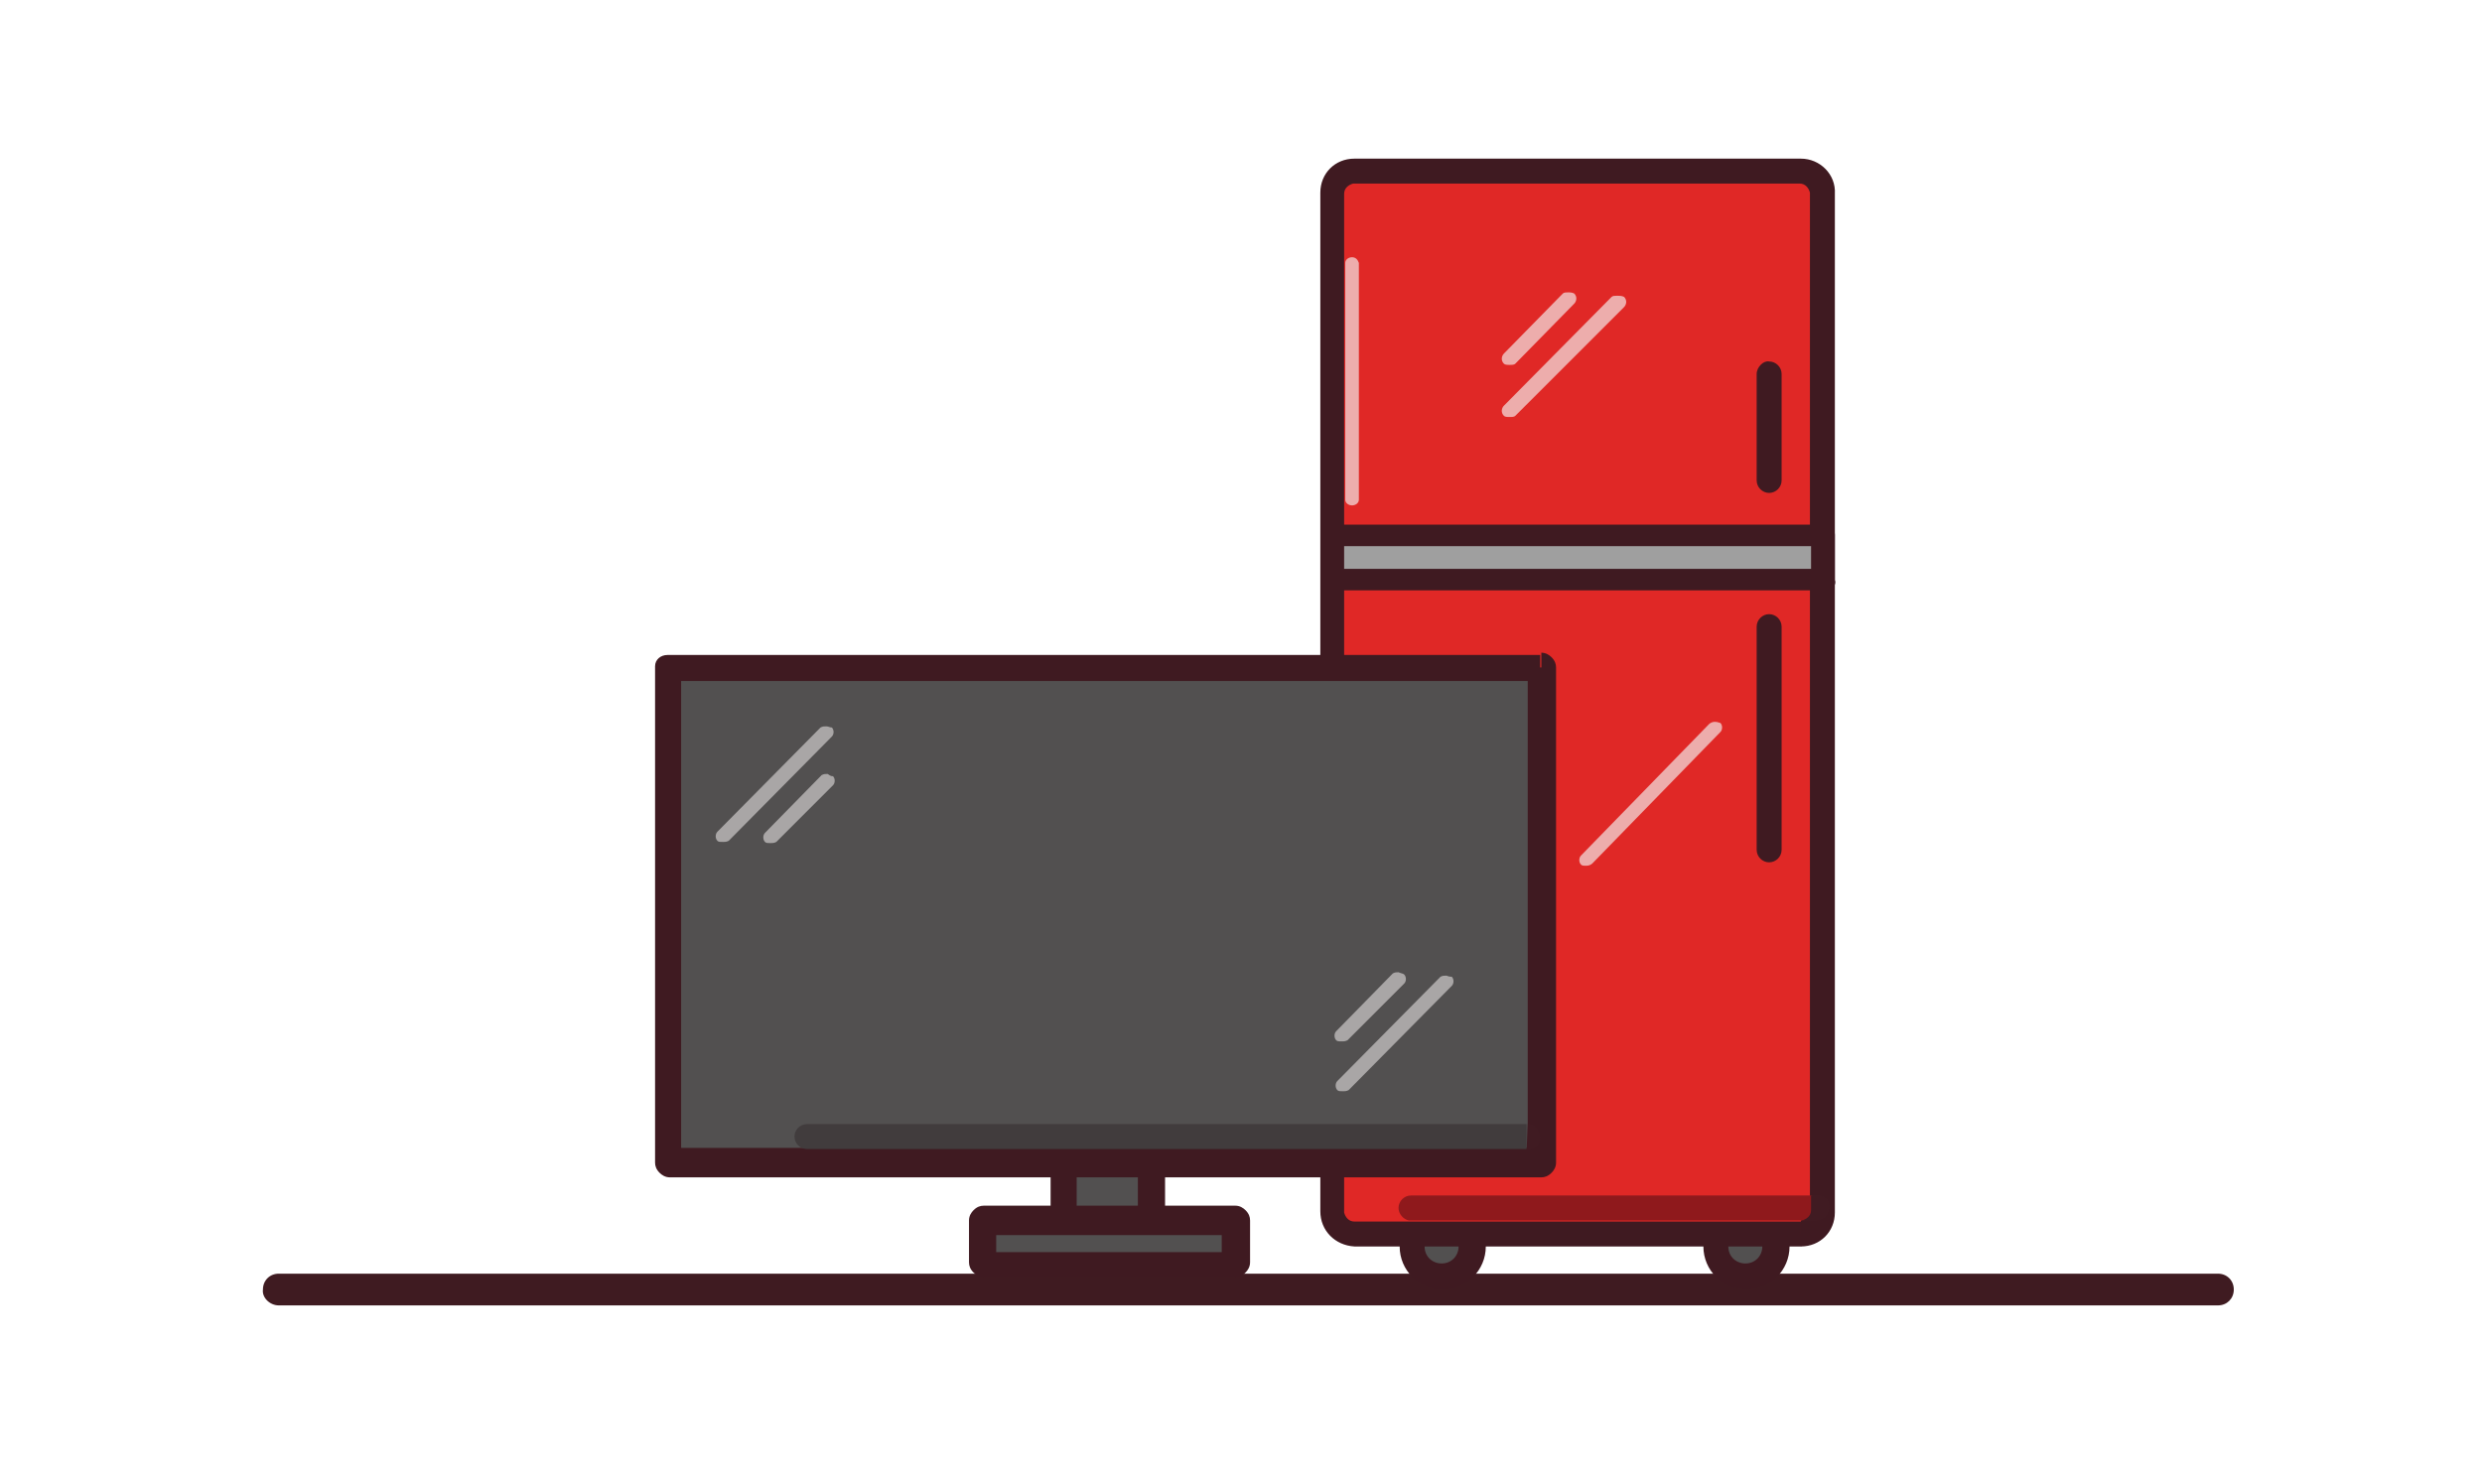
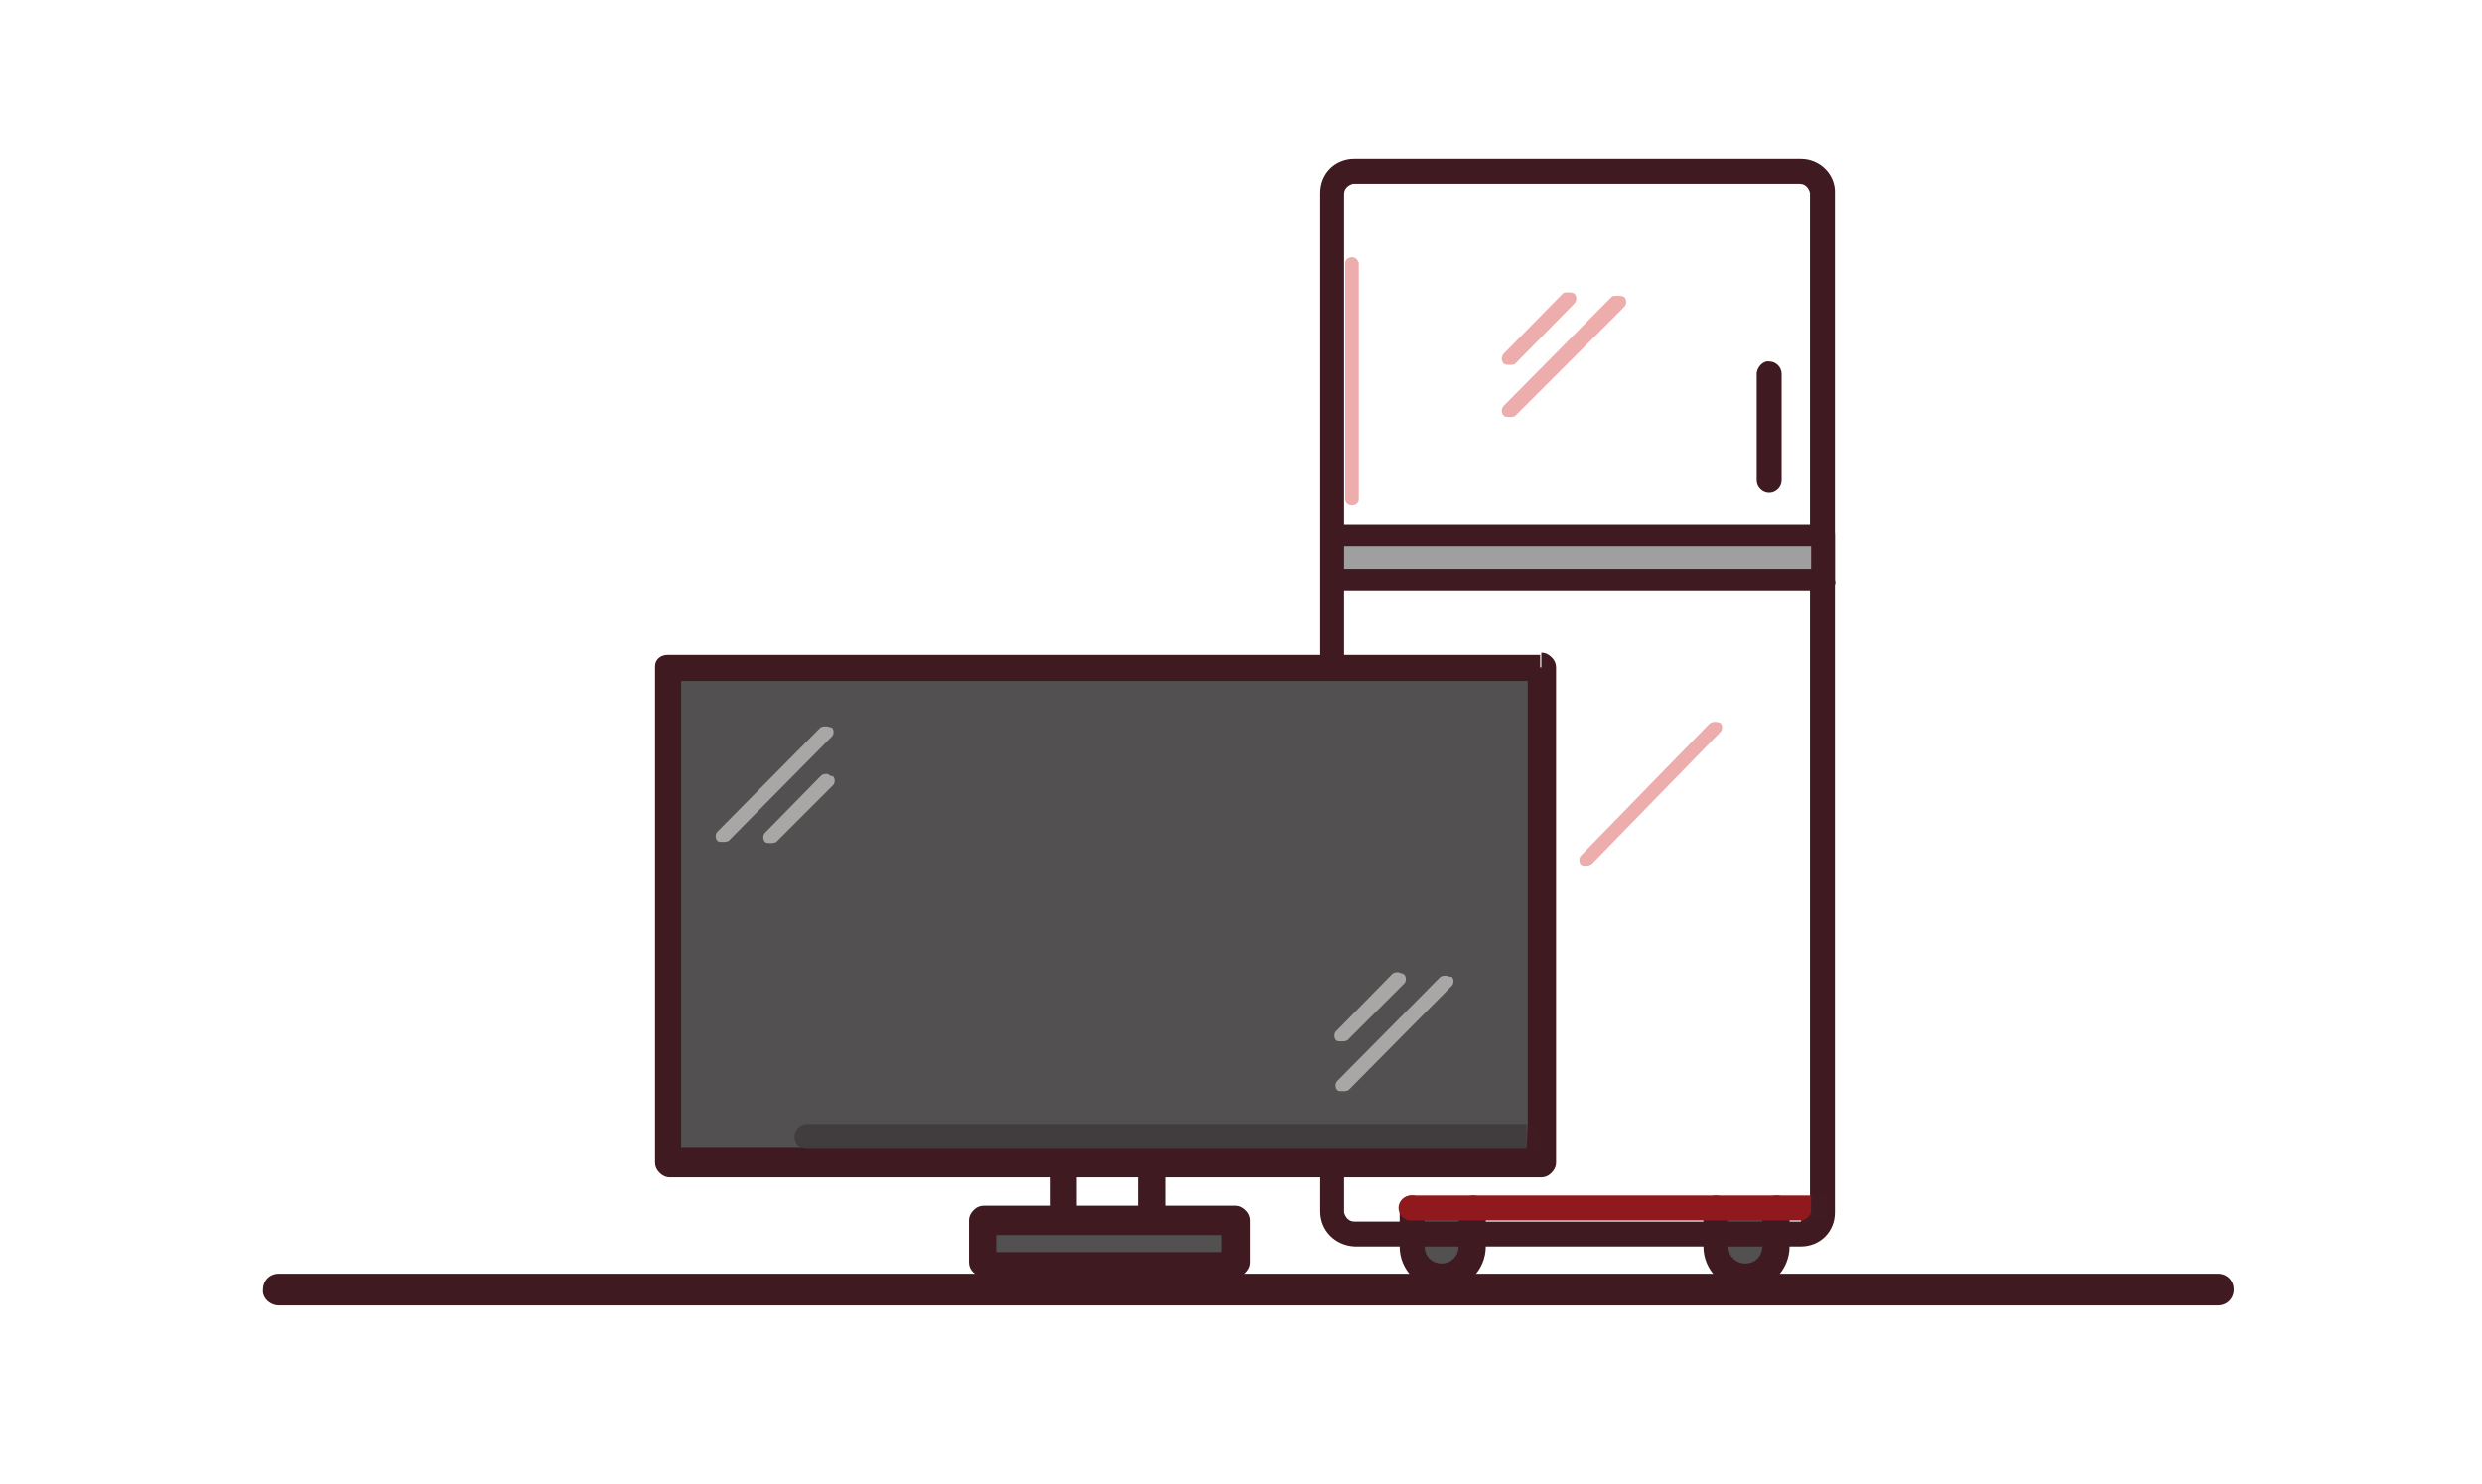
<svg xmlns="http://www.w3.org/2000/svg" version="1.1" id="Layer_1" x="0px" y="0px" width="219px" height="131px" viewBox="0 0 219 131" style="enable-background:new 0 0 219 131;" xml:space="preserve">
  <style type="text/css">
	.st0{fill:#401B21;}
	.st1{fill:#E1251B;stroke:#3F1A21;stroke-width:2.478;stroke-linecap:round;stroke-linejoin:round;stroke-miterlimit:10;}
	.st2{fill:#E8E3D9;}
	
		.st3{opacity:0.6;fill:none;stroke:#FFFFFF;stroke-width:1.343;stroke-linecap:round;stroke-miterlimit:22.926;enable-background:new    ;}
	
		.st4{opacity:0.4;fill:none;stroke:#401B21;stroke-width:2.478;stroke-linecap:round;stroke-linejoin:round;stroke-miterlimit:22.926;enable-background:new    ;}
	.st5{opacity:0.6;fill:#FFFFFF;enable-background:new    ;}
	.st6{fill:#3F1A21;}
	.st7{fill:none;stroke:#3F1A21;stroke-width:2.478;stroke-linecap:round;stroke-linejoin:round;stroke-miterlimit:10;}
	.st8{fill:#BA8750;stroke:#401B21;stroke-width:2.478;stroke-linecap:round;stroke-linejoin:round;stroke-miterlimit:10;}
	.st9{fill:#96CC7A;stroke:#3F1A21;stroke-width:2.478;stroke-linecap:round;stroke-linejoin:round;stroke-miterlimit:22.926;}
	.st10{fill:#96CC7A;}
	.st11{fill:none;stroke:#3F1A21;stroke-width:2.478;stroke-linecap:round;stroke-linejoin:round;stroke-miterlimit:22.926;}
	.st12{fill:#DCD4C6;stroke:#401B21;stroke-width:2.478;stroke-linecap:round;stroke-linejoin:round;stroke-miterlimit:22.926;}
	.st13{fill:#E1251B;stroke:#3F1A21;stroke-width:2.692;stroke-linejoin:round;stroke-miterlimit:10;}
	
		.st14{opacity:0.6;fill:none;stroke:#FFFFFF;stroke-width:1.343;stroke-linecap:round;stroke-linejoin:round;stroke-miterlimit:10;enable-background:new    ;}
	.st15{fill:#BAB6B7;stroke:#3F1A21;stroke-width:2.478;stroke-linecap:round;stroke-linejoin:round;stroke-miterlimit:10;}
	
		.st16{opacity:0.4;fill:none;stroke:#401B21;stroke-width:2.478;stroke-linecap:round;stroke-miterlimit:22.926;enable-background:new    ;}
	.st17{fill:#FFFFFF;}
	.st18{fill:#E1251B;stroke:#3F1A21;stroke-width:2.478;stroke-linejoin:round;stroke-miterlimit:10;}
	.st19{fill:#E1251B;stroke:#3F1A21;stroke-width:2.478;stroke-linecap:round;stroke-linejoin:round;stroke-miterlimit:10;}
	
		.st20{opacity:0.6;fill:none;stroke:#FFFFFF;stroke-width:2.478;stroke-linecap:round;stroke-linejoin:round;stroke-miterlimit:10;enable-background:new    ;}
	.st21{fill:#E8E3D9;stroke:#3F1A21;stroke-width:2.478;stroke-linecap:round;stroke-linejoin:round;stroke-miterlimit:10;}
	.st22{opacity:0.4;}
	.st23{fill:none;stroke:#231F20;stroke-width:2.478;stroke-linecap:round;stroke-linejoin:round;stroke-miterlimit:10;}
	.st24{fill:none;stroke:#3F1A21;stroke-width:2.478;stroke-linecap:round;stroke-linejoin:round;stroke-miterlimit:10;}
	
		.st25{opacity:0.6;fill:none;stroke:#FFFFFF;stroke-width:1.343;stroke-linecap:round;stroke-linejoin:round;stroke-miterlimit:22.926;enable-background:new    ;}
	.st26{fill:#E1DACD;stroke:#401B21;stroke-width:2.478;stroke-linejoin:round;stroke-miterlimit:10;}
	.st27{fill:#AC1B23;}
	.st28{fill:#3B2224;}
	.st29{fill:#71706D;}
	.st30{fill:#E1251B;}
	.st31{opacity:0.4;fill:#3C2225;enable-background:new    ;}
	.st32{fill:#BF8746;}
	.st33{opacity:0.4;fill:#401B21;enable-background:new    ;}
	.st34{fill:#231F20;}
	.st35{fill:#3F1B22;}
	.st36{fill:#D4D5D4;}
	.st37{opacity:0.6;}
	.st38{fill:#0E4E95;}
	.st39{clip-path:url(#SVGID_3_);fill:#0E4E95;}
	
		.st40{opacity:0.6;fill:none;stroke:#FFFFFF;stroke-width:1.2;stroke-linecap:round;stroke-linejoin:round;stroke-miterlimit:22.926;enable-background:new    ;}
	.st41{fill:#3E1A21;}
	.st42{fill:#AC212E;}
	.st43{fill:#C2B59B;}
	.st44{fill:#DE2626;}
	.st45{fill:#3F1B21;}
	.st46{fill:#ECADAC;}
	.st47{fill:#AE9496;}
	.st48{fill:#8F191B;}
	.st49{fill:#E02826;}
	.st50{fill:#AC222E;}
	.st51{fill:#EDADAC;}
	.st52{fill:#AD9397;}
	.st53{fill:#AD9498;}
	.st54{fill:#8F191C;}
	.st55{fill:#401B22;}
	.st56{fill:#401C23;}
	.st57{fill:#DE2726;}
	.st58{fill:#E8E4D9;}
	.st59{fill:#EDAEAD;}
	.st60{fill:#AE9497;}
	.st61{fill:#91191C;}
	.st62{fill:url(#Border_Stroke_2_);}
	.st63{fill-rule:evenodd;clip-rule:evenodd;fill:url(#Border_2_);}
	.st64{fill-rule:evenodd;clip-rule:evenodd;fill:#E0C987;fill-opacity:0.1;}
	.st65{fill:url(#SVGID_4_);}
	.st66{fill:#FFF2AB;fill-opacity:0.35;}
	.st67{fill-rule:evenodd;clip-rule:evenodd;fill:#FFFFFF;fill-opacity:0.15;}
	.st68{fill:#CDB577;}
	.st69{fill-rule:evenodd;clip-rule:evenodd;fill:#FFF9E1;}
	.st70{fill-rule:evenodd;clip-rule:evenodd;fill:#338C42;}
	.st71{fill-rule:evenodd;clip-rule:evenodd;fill:url(#SVGID_6_);}
	.st72{fill-rule:evenodd;clip-rule:evenodd;fill:url(#SVGID_7_);}
	.st73{fill-rule:evenodd;clip-rule:evenodd;fill:#38B449;}
	.st74{fill:#FFF9E1;}
	.st75{fill:#1F1B11;}
	.st76{fill:#CEB896;}
	.st77{fill:#BAB6B7;}
	.st78{fill:#AC212E;stroke:#3F1A21;stroke-width:2.478;stroke-linecap:round;stroke-linejoin:round;stroke-miterlimit:10;}
	.st79{fill-rule:evenodd;clip-rule:evenodd;fill:#3F1A21;}
	.st80{fill:#C1B49A;stroke:#401B21;stroke-width:2.478;stroke-linecap:round;stroke-linejoin:round;stroke-miterlimit:22.926;}
	.st81{opacity:0.7;}
	.st82{fill:none;stroke:#FFFFFF;stroke-width:1.343;stroke-linecap:round;stroke-linejoin:round;stroke-miterlimit:22.926;}
	
		.st83{opacity:0.4;fill:none;stroke:#3F1A21;stroke-width:2.478;stroke-linecap:round;stroke-linejoin:round;stroke-miterlimit:10;enable-background:new    ;}
	.st84{fill:#AC212E;stroke:#3F1A21;stroke-width:2.478;stroke-linecap:round;stroke-linejoin:round;stroke-miterlimit:10;}
	.st85{fill:none;stroke:#FFFFFF;stroke-width:1.343;stroke-linecap:round;stroke-miterlimit:22.926;}
	.st86{fill:none;stroke:#401B21;stroke-width:2.478;stroke-linecap:round;stroke-linejoin:round;stroke-miterlimit:22.926;}
	.st87{fill:#BAB6B7;stroke:#3F1A21;stroke-width:2.478;stroke-linecap:round;stroke-linejoin:round;stroke-miterlimit:10;}
	.st88{opacity:0.5;clip-path:url(#SVGID_9_);fill:#2FBEEA;enable-background:new    ;}
	.st89{fill:#C1B49A;}
	.st90{opacity:0.4;fill:#3F1A21;enable-background:new    ;}
	.st91{fill:#F4CF35;}
	.st92{fill:#BA8750;}
	.st93{fill:#F7941D;}
	.st94{fill:#666666;}
	.st95{fill:#535050;}
	.st96{fill:none;}
	.st97{fill:#E1251B;stroke:#401B21;stroke-width:2.478;stroke-miterlimit:10;}
	.st98{fill:none;stroke:#401B21;stroke-width:2.478;stroke-linecap:round;stroke-linejoin:round;stroke-miterlimit:10;}
	
		.st99{clip-path:url(#SVGID_11_);fill:none;stroke:#FFFFFF;stroke-width:2.1;stroke-linecap:round;stroke-linejoin:round;stroke-miterlimit:22.926;}
	
		.st100{clip-path:url(#SVGID_13_);fill:none;stroke:#FFFFFF;stroke-width:2.1;stroke-linecap:round;stroke-linejoin:round;stroke-miterlimit:22.926;}
	
		.st101{clip-path:url(#SVGID_15_);fill:none;stroke:#FFFFFF;stroke-width:2.1;stroke-linecap:round;stroke-linejoin:round;stroke-miterlimit:22.926;}
	
		.st102{clip-path:url(#SVGID_17_);fill:none;stroke:#FFFFFF;stroke-width:2.1;stroke-linecap:round;stroke-linejoin:round;stroke-miterlimit:22.926;}
	
		.st103{clip-path:url(#SVGID_19_);fill:none;stroke:#FFFFFF;stroke-width:2.1;stroke-linecap:round;stroke-linejoin:round;stroke-miterlimit:22.926;}
	
		.st104{clip-path:url(#SVGID_21_);fill:none;stroke:#401B21;stroke-width:2.478;stroke-linecap:round;stroke-linejoin:round;stroke-miterlimit:22.926;}
	
		.st105{clip-path:url(#SVGID_23_);fill:none;stroke:#401B21;stroke-width:2.478;stroke-linecap:round;stroke-linejoin:round;stroke-miterlimit:22.926;}
	
		.st106{clip-path:url(#SVGID_25_);fill:none;stroke:#401B21;stroke-width:2.478;stroke-linecap:round;stroke-linejoin:round;stroke-miterlimit:22.926;}
	
		.st107{clip-path:url(#SVGID_27_);fill:none;stroke:#401B21;stroke-width:2.478;stroke-linecap:round;stroke-linejoin:round;stroke-miterlimit:22.926;}
	
		.st108{opacity:0.4;fill:none;stroke:#401B21;stroke-width:2.478;stroke-linecap:round;stroke-miterlimit:10;enable-background:new    ;}
	.st109{fill:#E8E3D9;stroke:#401B21;stroke-width:2.478;stroke-linecap:round;stroke-linejoin:round;stroke-miterlimit:10;}
	.st110{fill:#DF2926;}
	.st111{fill:#B9B6B7;}
	.st112{fill:#3E1920;}
	.st113{fill:#E7E2D8;}
	.st114{clip-path:url(#SVGID_29_);}
	.st115{fill:#EAE5DB;}
	.st116{clip-path:url(#SVGID_31_);fill:#FFFFFF;}
	.st117{clip-path:url(#SVGID_33_);fill:#3F1A21;}
	.st118{clip-path:url(#SVGID_35_);}
	
		.st119{opacity:0.6;fill:none;stroke:#FFFFFF;stroke-width:1.5;stroke-linecap:round;stroke-linejoin:round;stroke-miterlimit:3.999;enable-background:new    ;}
	.st120{clip-path:url(#SVGID_37_);}
	.st121{fill:#1B1012;}
	.st122{opacity:0.6;fill:#3F1A21;enable-background:new    ;}
	.st123{fill:url(#Border_Stroke_3_);}
	.st124{fill-rule:evenodd;clip-rule:evenodd;fill:url(#Border_3_);}
	.st125{fill:url(#SVGID_38_);}
	.st126{fill-rule:evenodd;clip-rule:evenodd;fill:url(#SVGID_39_);}
	.st127{fill-rule:evenodd;clip-rule:evenodd;fill:url(#SVGID_40_);}
	.st128{fill:#E2261D;}
	.st129{fill:#676766;}
	.st130{fill:#E1DACE;}
	.st131{fill:#211F1F;}
	.st132{fill:#45121A;}
	.st133{opacity:0.3;fill:#FFFFFF;enable-background:new    ;}
	.st134{fill:#E01A22;}
	.st135{fill:#C1B499;}
	.st136{fill:#3F1B20;}
	.st137{fill:#F39322;}
	.st138{fill:#3E3238;}
	.st139{fill:#ADADAE;}
	.st140{fill:#FF9300;}
	.st141{opacity:0.6;fill:#E9E5DA;enable-background:new    ;}
	.st142{opacity:0.8;fill:#E9E5DA;enable-background:new    ;}
	.st143{fill:#373737;}
	.st144{opacity:0.4;fill:#3F1B21;enable-background:new    ;}
	.st145{filter:url(#Adobe_OpacityMaskFilter);}
	.st146{fill-rule:evenodd;clip-rule:evenodd;fill:#FFFFFF;}
	.st147{mask:url(#mask-2_2_);fill:#FFFFFE;}
	.st148{filter:url(#Adobe_OpacityMaskFilter_1_);}
	.st149{mask:url(#mask-4_2_);fill:#007CC2;}
	.st150{fill:#104D92;}
	.st151{filter:url(#Adobe_OpacityMaskFilter_2_);}
	.st152{mask:url(#mask-2_1_);fill:#FFFFFE;}
	.st153{filter:url(#Adobe_OpacityMaskFilter_3_);}
	.st154{mask:url(#mask-4_1_);fill:#007CC2;}
	.st155{fill-rule:evenodd;clip-rule:evenodd;fill:#007CC2;}
	.st156{fill-rule:evenodd;clip-rule:evenodd;fill:#0F4B91;}
	.st157{fill:#431620;}
	.st158{fill:#C3B395;}
	.st159{fill:#44181F;}
	.st160{opacity:0.27;}
	.st161{opacity:0.27;fill:#44181F;enable-background:new    ;}
	.st162{fill:#F8000E;}
	.st163{fill:#FF8D00;}
	.st164{fill:#FC5B00;}
	.st165{fill:#F50000;}
	.st166{opacity:0.6;fill:#A7A5A5;enable-background:new    ;}
	.st167{fill:#E7E1D6;}
	.st168{opacity:0.46;fill:#423B3D;enable-background:new    ;}
	.st169{opacity:0.43;}
	.st170{opacity:0.43;fill:#C3B395;enable-background:new    ;}
	.st171{fill:#451821;}
	.st172{clip-path:url(#SVGID_46_);}
	.st173{fill:#F10010;}
	.st174{opacity:0.45;}
	.st175{opacity:0.45;fill:#FFFFFF;enable-background:new    ;}
	.st176{opacity:0.45;fill:#431620;enable-background:new    ;}
	.st177{fill:#E7E3D8;}
	.st178{fill:#B9864E;}
	.st179{fill:#BBB8B9;}
	.st180{fill:#9F8989;}
	.st181{fill:#DFC7AB;}
	.st182{fill:#525050;}
	.st183{fill:#9F9F9F;}
	.st184{fill:#413C3D;}
	.st185{fill:#A9A6A6;}
</style>
  <path class="st45" d="M24.6,115.2h171.1c0.8,0,1.4-0.6,1.4-1.4c0-0.8-0.6-1.4-1.4-1.4H24.6c-0.8,0-1.4,0.6-1.4,1.4  C23.1,114.5,23.8,115.2,24.6,115.2z" />
-   <path class="st182" d="M101.6,99.8H94v8.8h7.7V99.8z" />
  <path class="st6" d="M101.6,108.6h1.2v-8.8c0-0.3-0.1-0.6-0.4-0.9c-0.2-0.2-0.5-0.4-0.9-0.4H94c-0.3,0-0.6,0.1-0.9,0.4  c-0.2,0.2-0.4,0.5-0.4,0.9v8.8c0,0.3,0.1,0.6,0.4,0.9c0.2,0.2,0.5,0.4,0.9,0.4h7.7c0.3,0,0.6-0.1,0.9-0.4c0.2-0.2,0.4-0.5,0.4-0.9  H101.6v-1.1H95v-6.6h5.4v7.7H101.6L101.6,108.6L101.6,108.6z" />
  <path class="st182" d="M108.9,108H86.8v3.7h22.2V108z" />
  <path class="st6" d="M86.8,111.6v1.1h22.2c0.3,0,0.6-0.1,0.9-0.4c0.2-0.2,0.4-0.5,0.4-0.9v-3.7c0-0.3-0.1-0.6-0.4-0.9  c-0.2-0.2-0.5-0.4-0.9-0.4H86.8c-0.3,0-0.6,0.1-0.9,0.4c-0.2,0.2-0.4,0.5-0.4,0.9v3.7c0,0.3,0.1,0.6,0.4,0.9  c0.2,0.2,0.5,0.4,0.9,0.4V111.6h1.1v-2.6h19.9v1.5h-21V111.6L86.8,111.6z" />
  <path class="st182" d="M156.6,106.6v3.4c0,1.5-1.2,2.7-2.7,2.7c-1.5,0-2.7-1.2-2.7-2.7c0,0,0,0,0,0v-3.4H156.6z" />
-   <path class="st6" d="M155.5,106.6v3.4c0,0.8-0.6,1.5-1.5,1.5c-0.8,0-1.5-0.6-1.5-1.5c0,0,0,0,0,0v-3.4c0-0.6-0.5-1.1-1.1-1.1  c-0.6,0-1.1,0.5-1.1,1.1c0,0,0,0,0,0v3.4c0,2.1,1.7,3.8,3.8,3.8c2.1,0,3.8-1.7,3.8-3.8c0,0,0,0,0,0v-3.4c0-0.6-0.5-1.1-1.1-1.1  c0,0,0,0,0,0C156,105.5,155.5,106,155.5,106.6z" />
+   <path class="st6" d="M155.5,106.6v3.4c0,0.8-0.6,1.5-1.5,1.5c-0.8,0-1.5-0.6-1.5-1.5c0,0,0,0,0,0v-3.4c0-0.6-0.5-1.1-1.1-1.1  c-0.6,0-1.1,0.5-1.1,1.1c0,0,0,0,0,0v3.4c0,2.1,1.7,3.8,3.8,3.8c2.1,0,3.8-1.7,3.8-3.8v-3.4c0-0.6-0.5-1.1-1.1-1.1  c0,0,0,0,0,0C156,105.5,155.5,106,155.5,106.6z" />
  <path class="st182" d="M129.8,106.6v3.4c0,1.5-1.2,2.7-2.7,2.7c-1.5,0-2.7-1.2-2.7-2.7v-3.4H129.8z" />
  <path class="st6" d="M128.7,106.6v3.4c0,0.8-0.6,1.5-1.5,1.5c-0.8,0-1.5-0.6-1.5-1.5c0,0,0,0,0,0v-3.4c0-0.6-0.5-1.1-1.1-1.1  c-0.6,0-1.1,0.5-1.1,1.1v3.4c0,2.1,1.7,3.8,3.8,3.8s3.8-1.7,3.8-3.8c0,0,0,0,0,0v-3.4c0-0.6-0.5-1.1-1.1-1.1c0,0,0,0,0,0  C129.4,105.5,128.7,106,128.7,106.6z" />
-   <path class="st49" d="M158.9,108.9h-39.4c-1.1,0-1.9-0.8-1.9-1.9c0,0,0,0,0-0.1V17.1c0-1.1,0.8-1.9,1.9-2c0,0,0,0,0.1,0h39.4  c1.1,0,1.9,0.8,1.9,1.9c0,0,0,0,0,0.1v89.8C160.9,108,160,108.9,158.9,108.9z" />
  <path class="st6" d="M158.9,108.9v-1.1h-39.4c-0.5,0-0.8-0.4-0.9-0.8c0,0,0,0,0,0V17.1c0-0.5,0.4-0.8,0.8-0.9c0,0,0,0,0,0h39.4  c0.5,0,0.8,0.4,0.9,0.8c0,0,0,0,0,0v89.8c0,0.5-0.4,0.8-0.8,0.9c0,0,0,0,0,0v2.3c1.7,0,3-1.3,3-3c0,0,0,0,0-0.1V17.1  c0.1-1.7-1.3-3.1-3-3.1h-39.4c-1.7,0-3,1.3-3,3c0,0,0,0,0,0.1v89.8c0,1.7,1.3,3,3,3.1c0,0,0,0,0.1,0h39.4V108.9z" />
  <path class="st183" d="M160.9,47.2h-43.3v4h43.3V47.2z" />
  <path class="st6" d="M160.9,51.2v-1h-42.3v-2h41.2v2.9H160.9L160.9,51.2h1v-4c0-0.3-0.1-0.5-0.2-0.7c-0.2-0.2-0.5-0.3-0.7-0.2h-43.3  c-0.3,0-0.5,0.1-0.7,0.2c-0.2,0.2-0.3,0.5-0.2,0.7v4c0,0.3,0.1,0.5,0.2,0.7c0.2,0.2,0.5,0.3,0.7,0.2h43.3c0.3,0,0.5-0.1,0.7-0.2  c0.2-0.2,0.3-0.5,0.2-0.7H160.9z" />
  <path class="st51" d="M138.4,25.8c-0.2,0-0.4,0-0.5,0.1l-5.2,5.3c-0.2,0.2-0.3,0.6,0,0.9c0,0,0,0,0,0c0.1,0.1,0.3,0.1,0.5,0.1  c0.2,0,0.4,0,0.5-0.1l5.2-5.3c0.2-0.2,0.3-0.6,0-0.9c0,0,0,0,0,0C138.7,25.8,138.5,25.8,138.4,25.8z" />
  <path class="st51" d="M151.3,63.7c-0.2,0-0.4,0.1-0.5,0.2l-11.3,11.6c-0.2,0.2-0.2,0.6,0,0.8c0,0,0,0,0,0c0.1,0.1,0.2,0.1,0.5,0.1  c0.2,0,0.4-0.1,0.5-0.2l11.3-11.6c0.2-0.2,0.2-0.6,0-0.8c0,0,0,0,0,0C151.7,63.8,151.6,63.7,151.3,63.7z" />
  <path class="st51" d="M142.7,26.1c-0.2,0-0.4,0-0.5,0.1l-9.5,9.6c-0.2,0.2-0.3,0.6,0,0.9c0,0,0,0,0,0c0.1,0.1,0.3,0.1,0.5,0.1  c0.2,0,0.4,0,0.5-0.1l9.6-9.6c0.2-0.2,0.3-0.6,0-0.9c0,0,0,0,0,0C143.1,26.1,142.9,26.1,142.7,26.1z" />
  <path class="st6" d="M155,33v9.4c0,0.6,0.5,1.1,1.1,1.1c0.6,0,1.1-0.5,1.1-1.1V33c0-0.6-0.5-1.1-1.1-1.1c0,0,0,0,0,0  C155.6,31.8,155,32.4,155,33z" />
-   <path class="st6" d="M155,55.3v19.7c0,0.6,0.5,1.1,1.1,1.1c0.6,0,1.1-0.5,1.1-1.1V55.3c0-0.6-0.5-1.1-1.1-1.1c0,0,0,0,0,0  C155.5,54.2,155,54.7,155,55.3z" />
  <path class="st51" d="M119.3,22.7c-0.3,0-0.6,0.2-0.6,0.5v20.9c0,0.3,0.3,0.5,0.6,0.5c0.3,0,0.6-0.2,0.6-0.5c0,0,0,0,0-0.1V23.2  C119.8,22.9,119.6,22.7,119.3,22.7z" />
  <path class="st54" d="M159.8,105.5h-35.3c-0.6,0-1.1,0.5-1.1,1.1c0,0,0,0,0,0c0,0.5,0.4,1,0.9,1.1h34.7c0.5,0,0.8-0.4,0.9-0.8  c0,0,0,0,0,0V105.5z" />
  <path class="st55" d="M160.4,105.5h-0.6v1.3c0,0.5-0.4,0.8-0.8,0.9c0,0,0,0,0,0h1.3c0.6,0,1.1-0.5,1.1-1.1c0,0,0,0,0,0  c0.1-0.5-0.2-1-0.8-1.1C160.5,105.5,160.4,105.5,160.4,105.5z" />
  <path class="st182" d="M135.7,58.9H58.9v43.7h76.9V58.9z" />
  <path class="st6" d="M135.9,58.9h-1.1v42.4H60.1V60.1h75.8L135.9,58.9L135.9,58.9l0-1.1h-77c-0.6,0-1.1,0.4-1.1,1c0,0,0,0.1,0,0.1  v43.7c0,0.3,0.1,0.6,0.4,0.9c0.2,0.2,0.5,0.4,0.9,0.4h76.9c0.3,0,0.6-0.1,0.9-0.4c0.2-0.2,0.4-0.5,0.4-0.9V58.9  c0-0.3-0.1-0.6-0.4-0.9c-0.2-0.2-0.5-0.4-0.9-0.4V58.9z" />
  <path class="st184" d="M134.7,99.2H71.2c-0.6,0-1.1,0.5-1.1,1.1c0,0.6,0.5,1.1,1.1,1.1h63.5V99.2z" />
  <path class="st55" d="M134.8,99.2l-0.1,2.3h0.1c0.6,0,1.1-0.5,1.1-1.1c0,0,0,0,0,0C135.9,99.8,135.5,99.2,134.8,99.2  C134.8,99.2,134.8,99.2,134.8,99.2z" />
  <path class="st185" d="M123.4,85.8c-0.2,0-0.3,0-0.5,0.1l-5,5.1c-0.2,0.2-0.2,0.6,0,0.8c0,0,0,0,0,0c0.1,0.1,0.2,0.1,0.5,0.1  c0.2,0,0.3,0,0.5-0.1l5-5c0.2-0.2,0.2-0.6,0-0.8c0,0,0,0,0,0C123.8,85.9,123.6,85.9,123.4,85.8z" />
  <path class="st185" d="M127.6,86.1c-0.2,0-0.3,0-0.5,0.1l-9.1,9.2c-0.2,0.2-0.2,0.6,0,0.8c0,0,0,0,0,0c0.1,0.1,0.2,0.1,0.5,0.1  c0.2,0,0.3,0,0.5-0.1l9.1-9.2c0.2-0.2,0.2-0.6,0-0.8c0,0,0,0,0,0C127.8,86.2,127.7,86.1,127.6,86.1z" />
  <path class="st185" d="M73,68.3c-0.2,0-0.3,0-0.5,0.1l-5,5.1c-0.2,0.2-0.2,0.6,0,0.8c0,0,0,0,0,0c0.1,0.1,0.2,0.1,0.5,0.1  c0.2,0,0.3,0,0.5-0.1l5-5c0.2-0.2,0.2-0.6,0-0.8c0,0,0,0,0,0C73.2,68.5,73.1,68.3,73,68.3z" />
  <path class="st185" d="M72.9,64.1c-0.2,0-0.3,0-0.5,0.1l-9.1,9.2c-0.2,0.2-0.2,0.6,0,0.8c0,0,0,0,0,0c0.1,0.1,0.2,0.1,0.5,0.1  c0.2,0,0.3,0,0.5-0.1l9.1-9.2c0.2-0.2,0.2-0.6,0-0.8c0,0,0,0,0,0C73.2,64.2,73.1,64.1,72.9,64.1z" />
</svg>